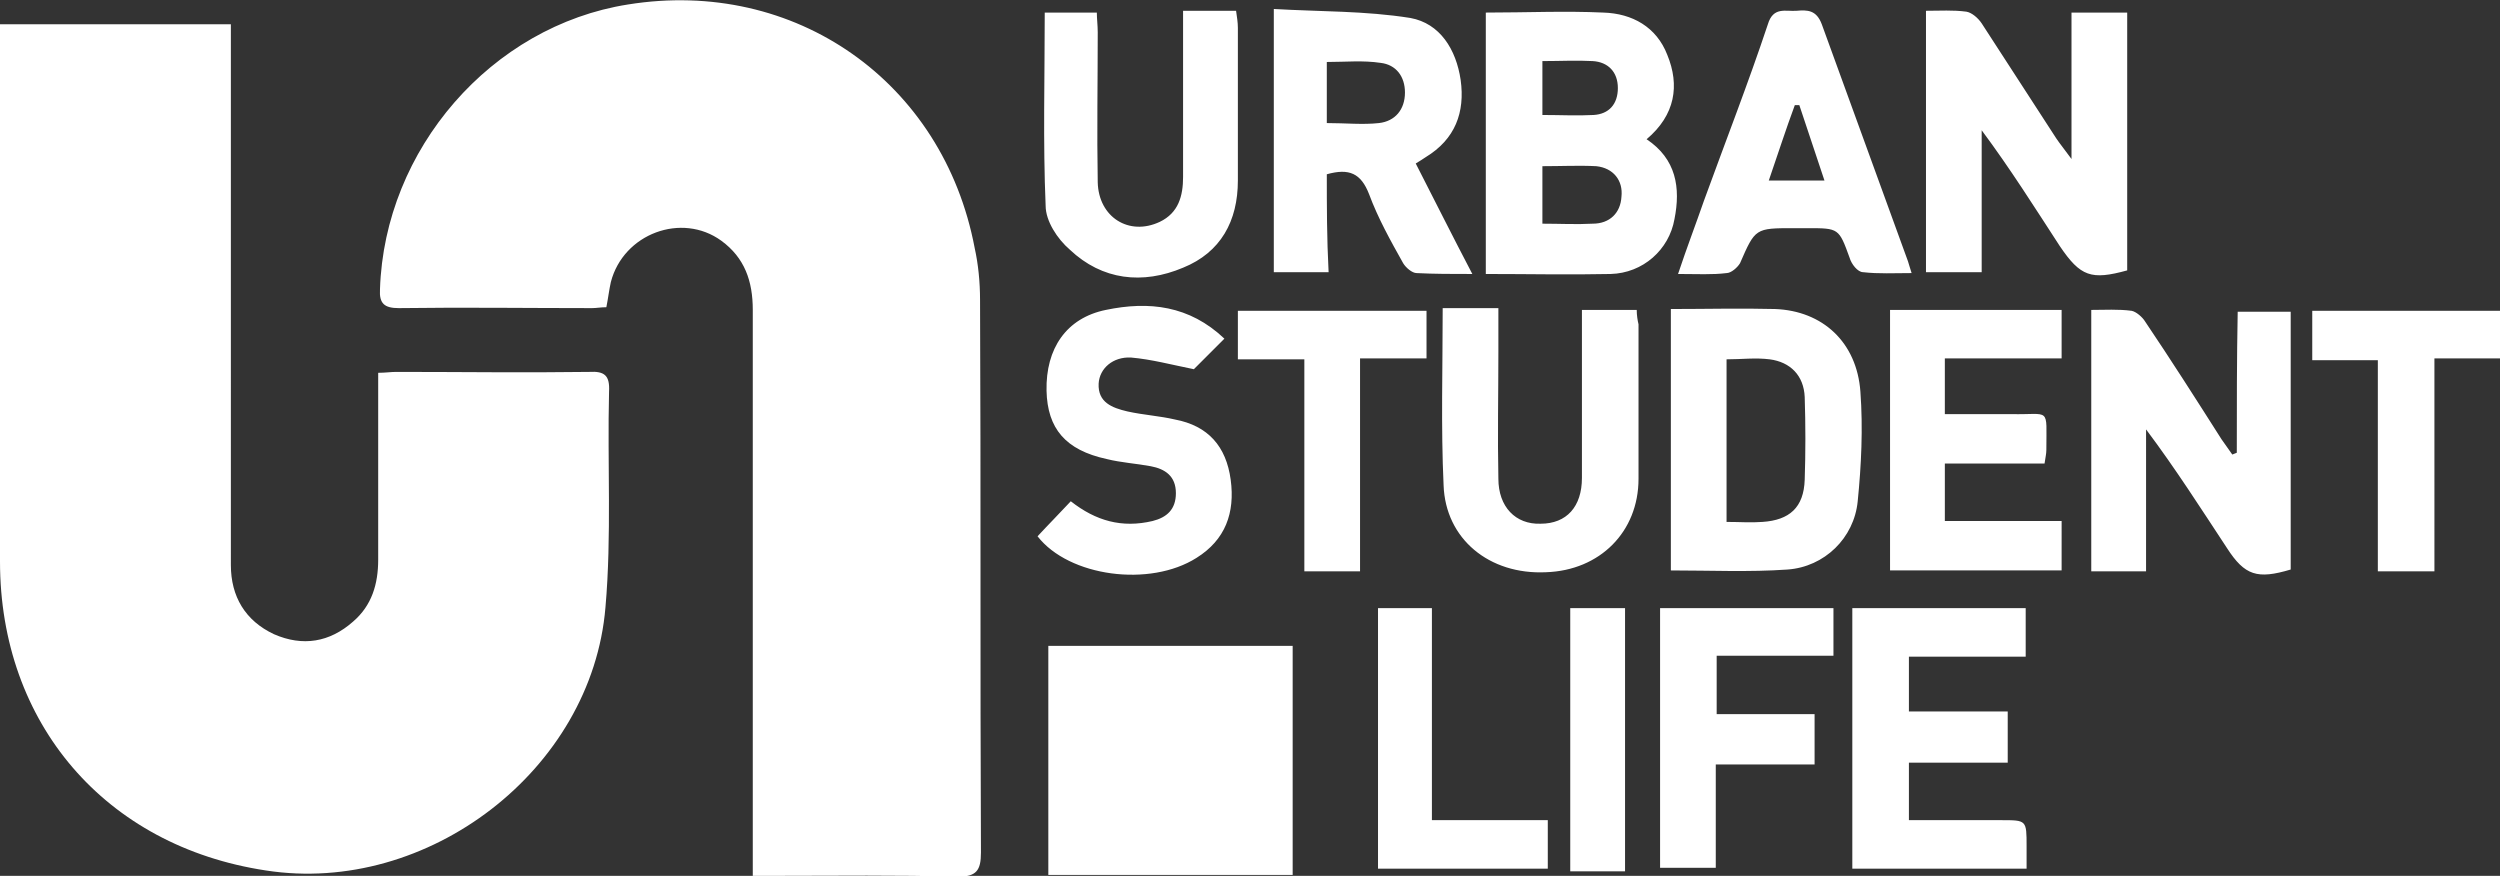
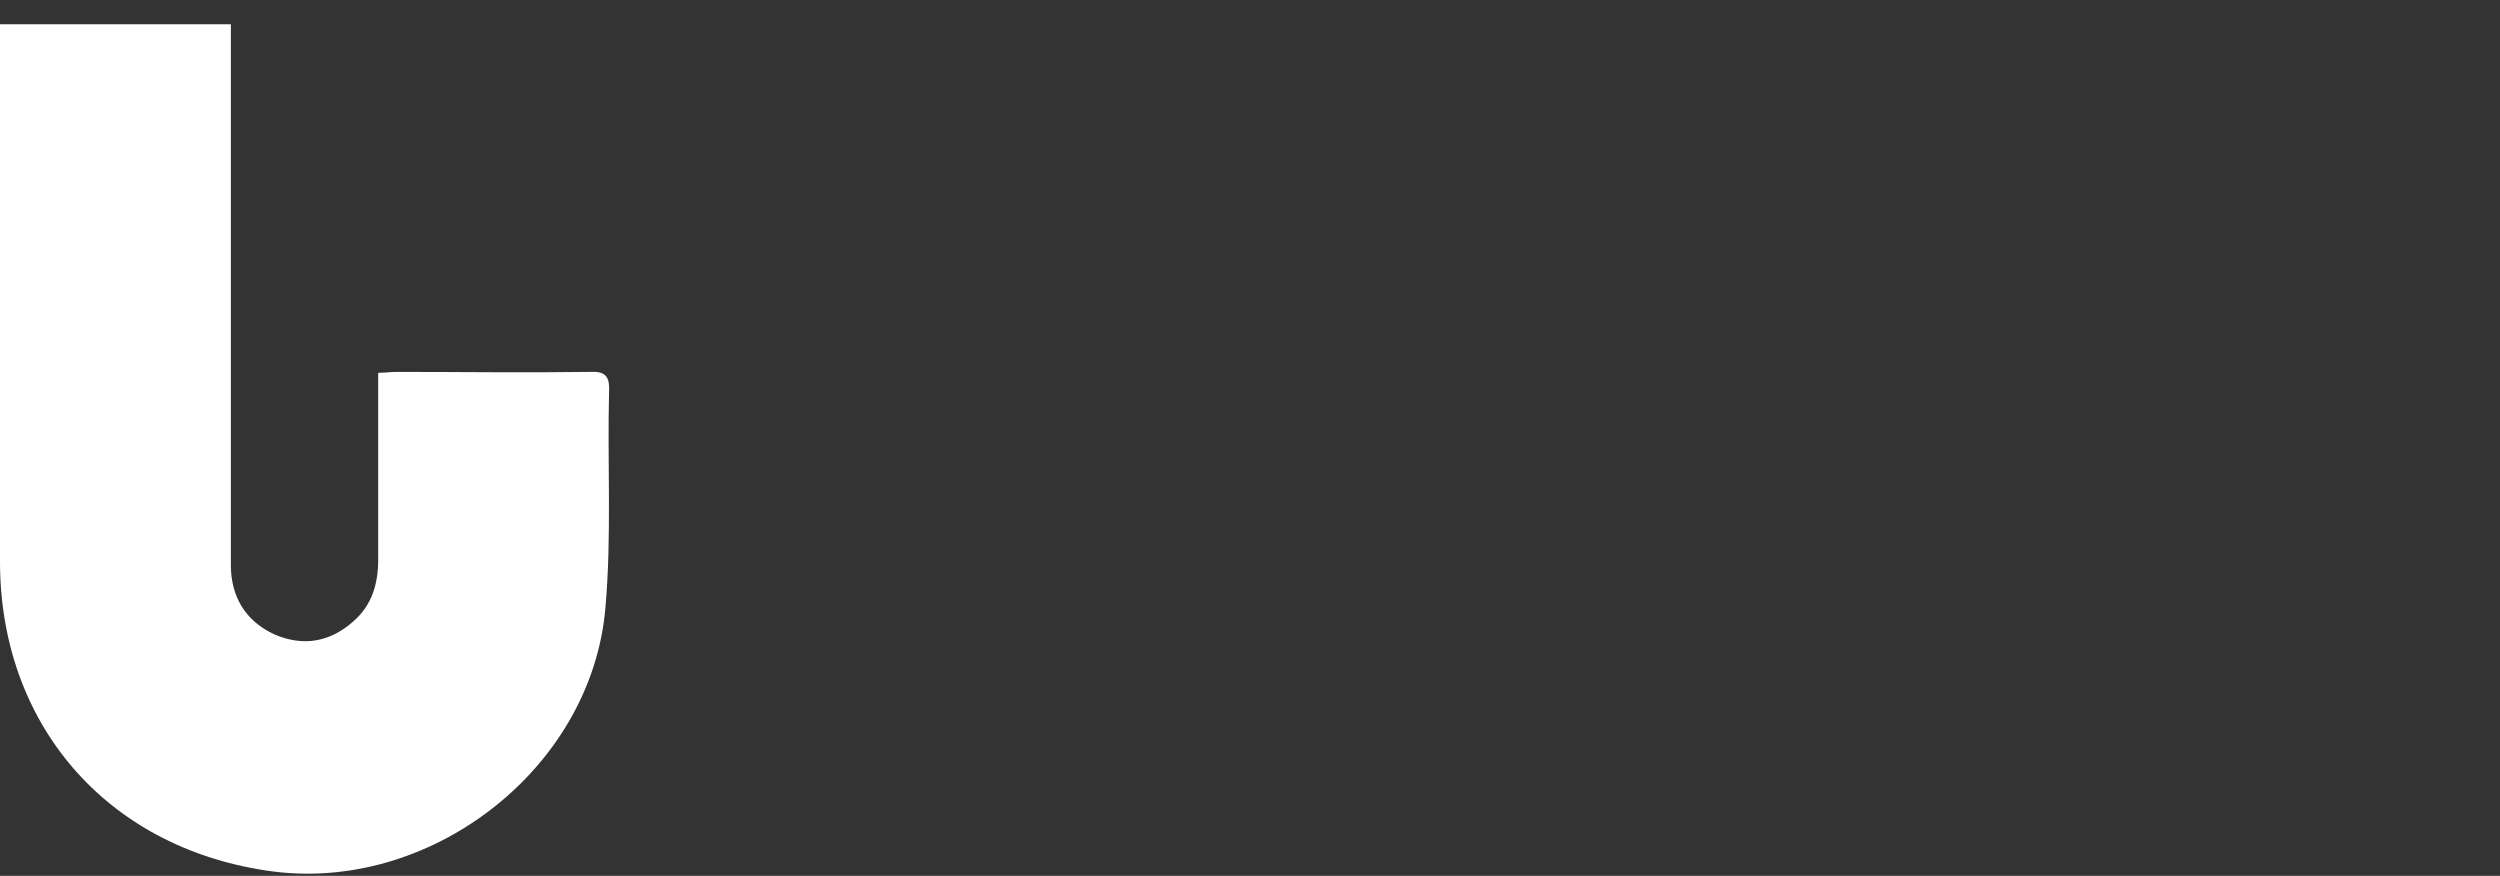
<svg xmlns="http://www.w3.org/2000/svg" width="278.3" height="97.5" overflow="visible">
  <rect width="100%" height="100%" fill="#333333" stroke="none" />
  <path fill="#fff" d="M65.6 41.4c-7.2.1-14.3 0-21.5 0-.6 0-1.2.1-2 .1v20.8c0 2.7-.7 5.1-2.8 6.9-2.6 2.3-5.6 2.8-8.8 1.4-3.2-1.5-4.8-4.2-4.8-7.7V5.3 2.7H0v59.8c0 18 11.7 31.7 29.6 34.4 18 2.8 36.3-11.2 37.8-29.3.7-8 .2-16 .4-24 .1-1.8-.5-2.3-2.2-2.2z" />
-   <path fill="#fff" d="M108.5 27.6C105 9.1 88.5-2.5 69.9.5 54.7 2.9 42.8 16.6 42.3 32.2c-.1 1.6.5 2.1 2.1 2.1 7.2-.1 14.3 0 21.5 0 .5 0 1-.1 1.6-.1.2-1 .3-1.9.5-2.8 1.4-5.4 7.9-7.8 12.3-4.6 2.6 1.9 3.5 4.5 3.5 7.7v63h2.6c6.7 0 13.5-.1 20.2.1 2.1 0 2.6-.7 2.6-2.7-.1-20.5 0-41-.1-61.5 0-2-.2-4-.6-5.8zM116.7 97.4h27.2V71.9h-27.2v25.5zM236.8 30.1V1.4h-6.2v16.3c-.8-1.1-1.3-1.7-1.7-2.3-2.8-4.3-5.5-8.5-8.3-12.8-.4-.6-1.1-1.2-1.7-1.3-1.5-.2-2.9-.1-4.5-.1v29.1h6.2V14.5c3.2 4.3 5.9 8.6 8.7 12.9 2.3 3.4 3.5 3.8 7.5 2.7zM183.3 15.5c3.2-2.7 3.7-6 2.3-9.4-1.2-3.1-3.9-4.6-7.1-4.7-4.3-.2-8.6 0-13.1 0v29.1c4.8 0 9.3.1 13.9 0 3.6-.1 6.5-2.7 7.1-6.1.7-3.5.2-6.7-3.1-8.9zm-11.6-8.7c2 0 3.8-.1 5.6 0 1.7.1 2.8 1.2 2.8 3s-1 2.9-2.7 3c-1.8.1-3.7 0-5.7 0v-6zm5.6 18.1c-1.8.1-3.7 0-5.6 0v-6.4c2.1 0 4.1-.1 6 0 1.9.2 3 1.6 2.8 3.4-.1 1.8-1.3 3-3.2 3zM249 50.4c-.2.1-.3.1-.5.2-.4-.6-.8-1.1-1.2-1.7-2.8-4.4-5.6-8.8-8.5-13.1-.3-.5-1-1.1-1.5-1.2-1.5-.2-3-.1-4.5-.1v29.1h6.1V47.8c3.3 4.4 6.1 8.8 9 13.2 2 3.1 3.4 3.5 7.1 2.4V34.7h-5.9c-.1 5.3-.1 10.5-.1 15.7zM147.7 19.4c2.5-.7 3.8-.1 4.7 2.2 1 2.7 2.4 5.2 3.8 7.7.3.5 1 1.1 1.5 1.1 2 .1 3.9.1 6.2.1-2.2-4.2-4.2-8.2-6.3-12.3.5-.3.8-.5 1.1-.7 3.3-2 4.4-5 3.9-8.6-.5-3.4-2.3-6.3-5.6-6.9-5-.8-10.1-.7-15.2-1v29.3h6.1c-.2-3.8-.2-7.4-.2-10.9zm0-12.5c2.1 0 4-.2 6 .1 1.7.2 2.7 1.5 2.7 3.3 0 1.9-1.1 3.2-2.9 3.4-1.8.2-3.7 0-5.8 0V6.9zM207.1 43.6c-.4-5.5-4.2-9-9.5-9.2-3.8-.1-7.6 0-11.6 0v29.1c4.4 0 8.7.2 13-.1 4.1-.3 7.4-3.5 7.8-7.6.4-4 .6-8.1.3-12.2zm-6.2 9.8c-.1 3.1-1.7 4.5-4.7 4.7-1.3.1-2.5 0-4 0V40c1.7 0 3.2-.2 4.8 0 2.3.3 3.8 1.8 3.9 4.2.1 3.1.1 6.2 0 9.2zM222.8 91.3h-10.3v-6.4h11v-5.7h-11v-6.1h13v-5.4h-19.3v29h19.4v-2.5c0-2.9 0-2.9-2.8-2.9zM182.2 34.5h-6.1v18.7c0 3.2-1.7 5.1-4.6 5.1-2.8.1-4.7-1.9-4.7-5-.1-4.7 0-9.5 0-14.2v-4.8h-6.2c0 6.7-.2 13.2.1 19.7.2 6 5.1 10 11.4 9.7 6-.2 10.3-4.5 10.3-10.4V36.1c-.1-.4-.2-1-.2-1.6zM216.5 51.6h11.1c.1-.7.2-1.1.2-1.5 0-4.9.5-3.9-3.9-4h-7.4v-6.2h13v-5.4h-19.1v29h19.1V58h-13v-6.4zM119.1 27.8c3.6 3.4 8.1 3.9 12.6 2 4.2-1.7 6.1-5.2 6.1-9.7v-17c0-.6-.1-1.2-.2-1.9h-5.9v18.5c0 2.1-.5 4-2.6 5-3.4 1.6-6.8-.5-6.9-4.4-.1-5.6 0-11.2 0-16.7 0-.8-.1-1.5-.1-2.2h-5.8c0 7.3-.2 14.4.1 21.5 0 1.7 1.3 3.7 2.7 4.9zM192.2 30.4c.5 0 1.2-.6 1.5-1.1 1.7-3.9 1.7-3.9 6-3.9h1.5c3.5 0 3.5 0 4.7 3.3.2.7.9 1.6 1.5 1.6 1.7.2 3.5.1 5.4.1-.2-.6-.3-1-.4-1.3l-9.6-26.4c-.6-1.6-1.6-1.6-2.8-1.5-1.2.1-2.6-.5-3.2 1.5-2.2 6.6-4.7 13-7.1 19.6-.9 2.6-1.9 5.2-2.9 8.2 2.2 0 3.8.1 5.4-.1zm7.6-18.7h.5l2.8 8.4h-6.2c1-2.9 1.9-5.7 2.9-8.4zM133.2 62.1c3.2-2 4.3-5 3.8-8.7-.5-3.7-2.5-6-6.2-6.7-1.7-.4-3.5-.5-5.3-.9-1.7-.4-3.3-1-3.2-3.1.1-1.7 1.6-3 3.6-2.9 2.3.2 4.5.8 7 1.3l3.4-3.4c-3.9-3.7-8.4-4.2-13.2-3.2-4.4.9-6.7 4.3-6.6 9 .1 4.2 2.1 6.6 6.7 7.6 1.6.4 3.3.5 4.9.8 1.6.3 2.8 1.1 2.8 3 0 1.8-1 2.7-2.6 3.1-3.4.8-6.3 0-9.1-2.2-1.3 1.4-2.5 2.6-3.7 3.9 3.5 4.5 12.5 5.7 17.7 2.4zM184.8 96.6h6.2V85.1h11v-5.6h-10.9V73h13v-5.3h-19.3v28.9zM257.4 34.6v5.5h7.3v23.5h6.3V39.9h7.3v-5.3h-20.9zM158.8 34.6h-21V40h7.4v23.6h6.2V39.9h7.4v-5.3zM159.4 67.7h-6v29h18.9v-5.4h-12.9V67.7zM174.8 97h6.1V67.7h-6.1V97z" />
</svg>